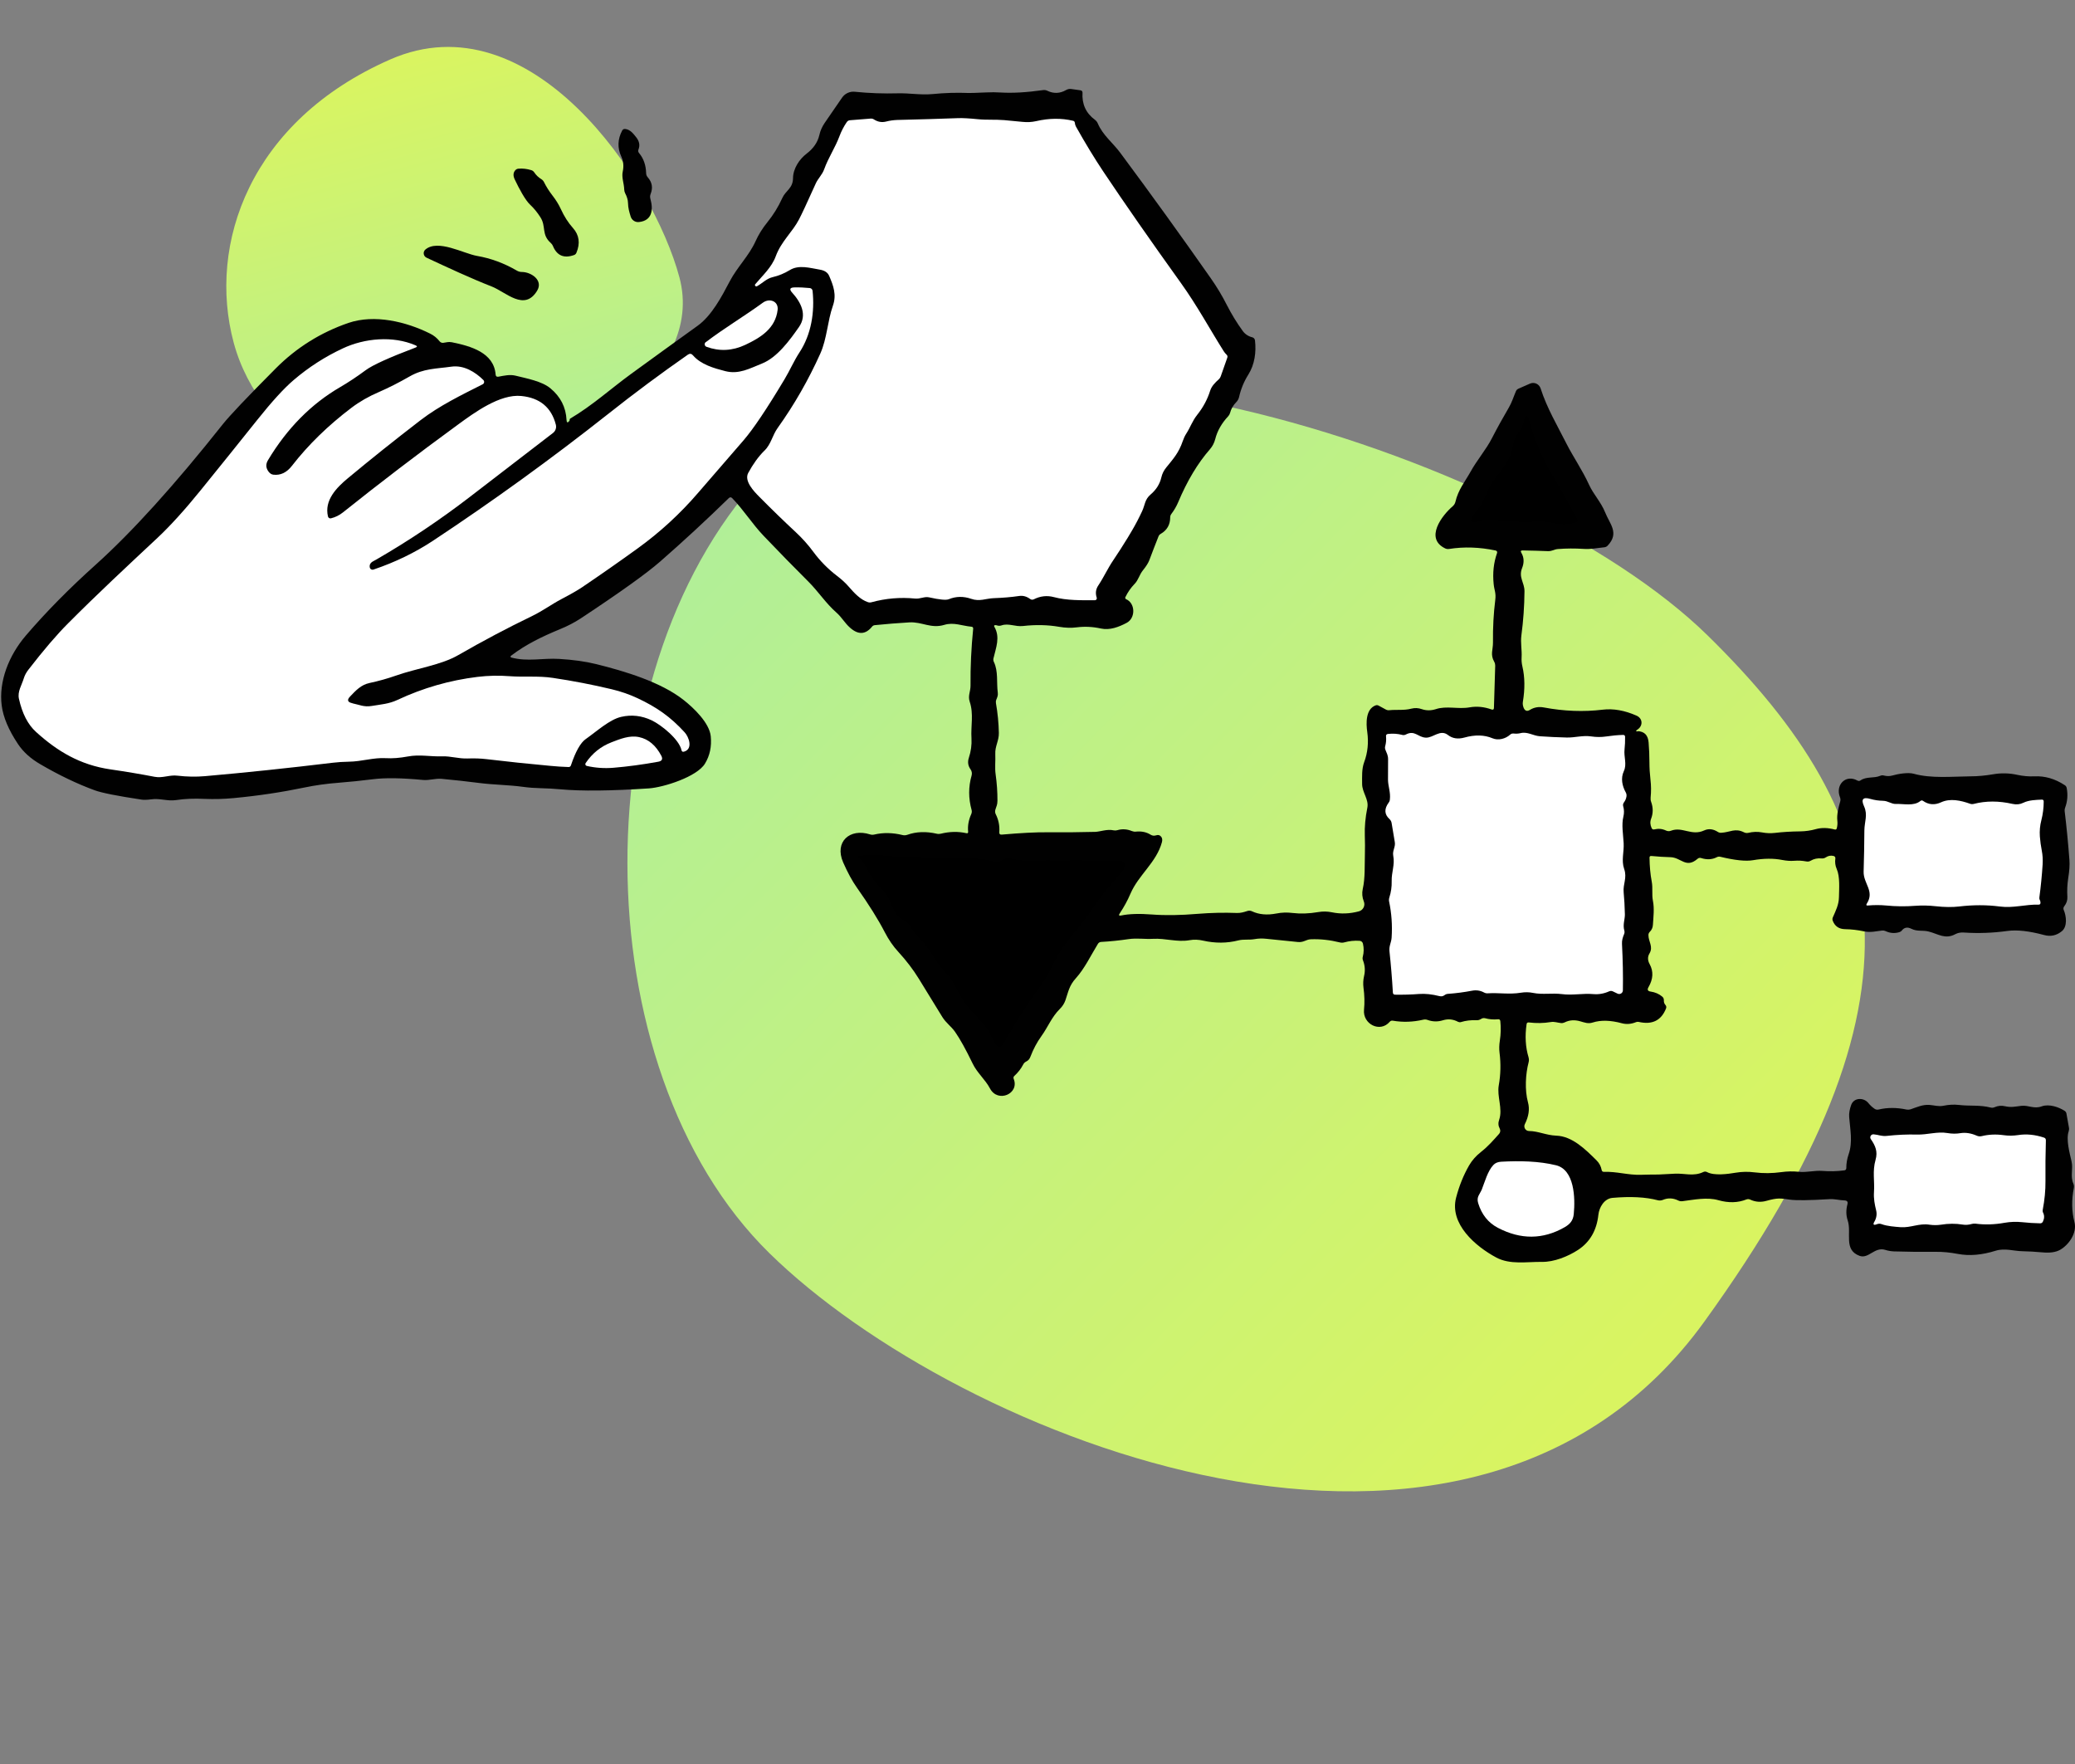
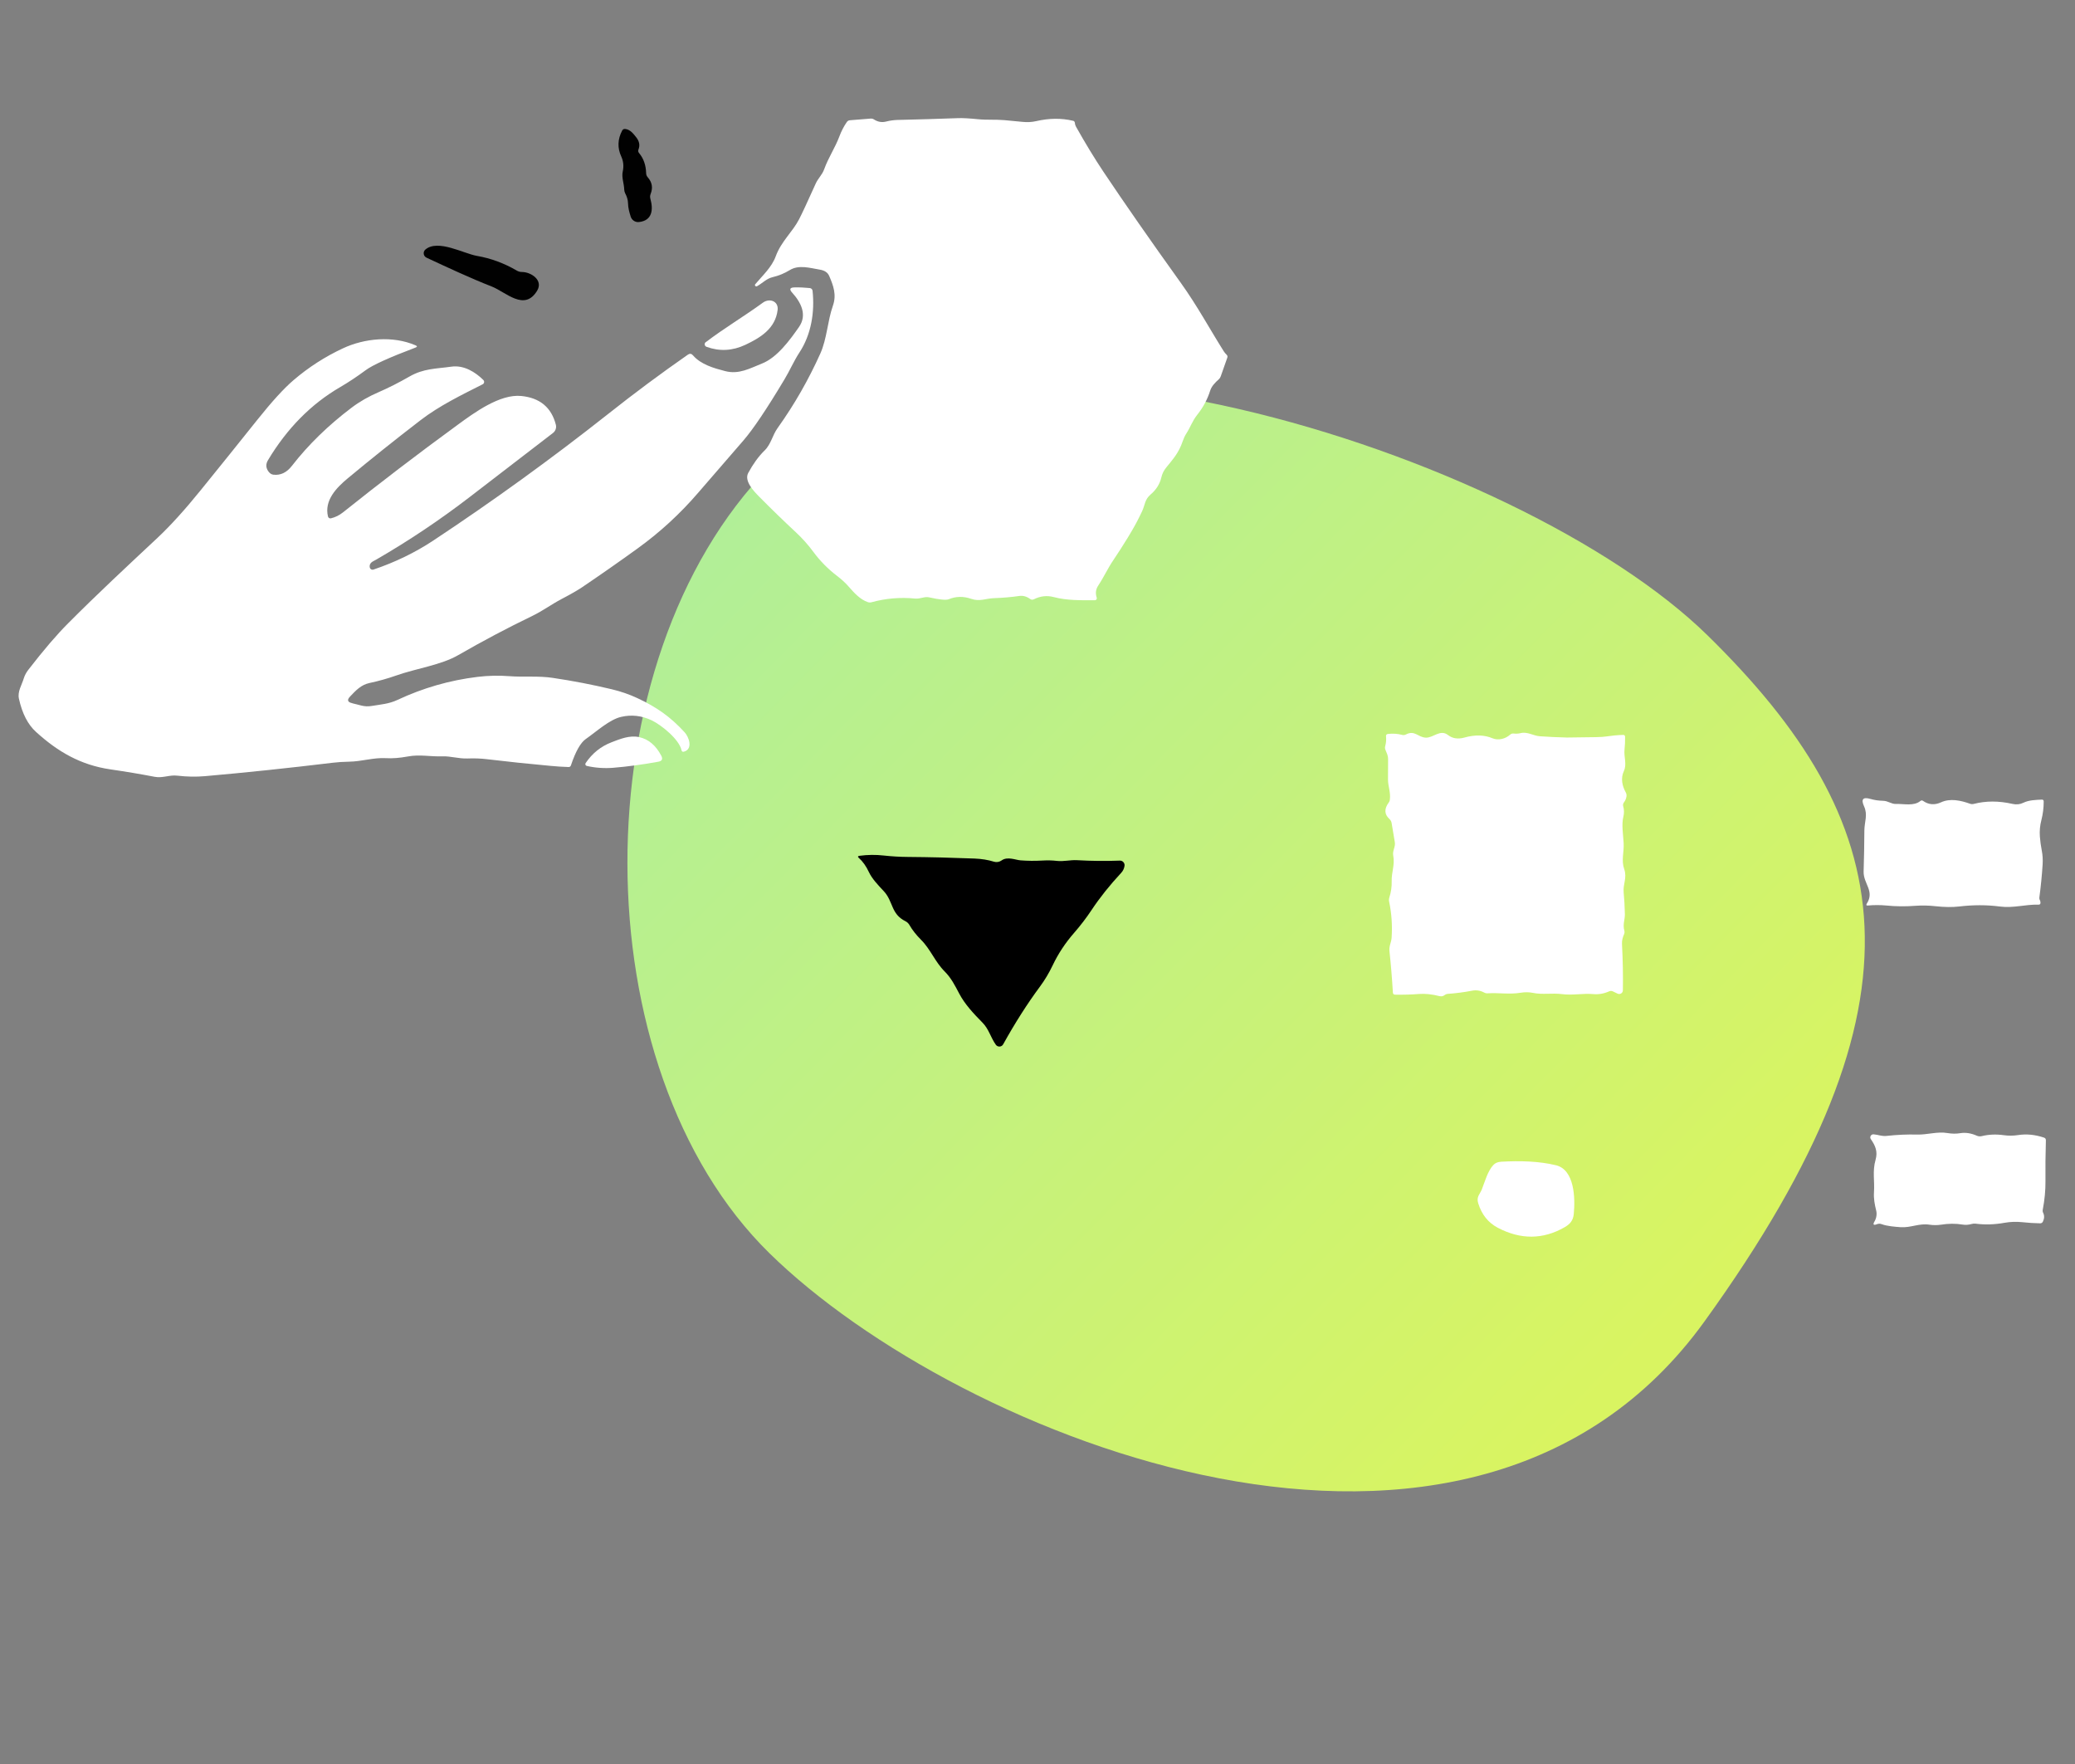
<svg xmlns="http://www.w3.org/2000/svg" width="120" height="102" viewBox="0 0 120 102" fill="none">
  <rect x="0" y="0" width="120" height="102" fill="#808080" stroke="none" />
-   <path d="M27.379 27.928C21.563 29.487 15.039 25.501 13.513 19.808C11.988 14.115 14.458 6.993 22.574 3.435C30.691 -0.123 37.766 10.341 39.291 16.034C40.817 21.727 33.195 26.37 27.379 27.928Z" fill="url(#paint0_linear_584_5967)" />
  <path d="M44.5 27C55.508 15.775 87.857 26.057 98.757 36.746C109.657 47.435 112.107 57.67 98.561 76.425C85.015 95.18 55.4 83.156 44.5 72.467C33.6 61.778 33.492 38.225 44.5 27Z" fill="url(#paint1_linear_584_5967)" />
  <g clip-path="url(#clip0_584_5967)">
-     <path d="M94.703 42.277C95.109 42.294 95.307 42.519 95.341 42.927C95.372 43.306 95.388 43.686 95.388 44.066C95.388 44.407 95.41 44.744 95.448 45.074C95.489 45.415 95.493 45.764 95.458 46.119C95.451 46.203 95.458 46.284 95.486 46.363C95.608 46.697 95.608 47.024 95.486 47.342C95.419 47.516 95.431 47.698 95.517 47.884C95.548 47.951 95.601 47.975 95.673 47.958C95.904 47.901 96.129 47.922 96.344 48.023C96.442 48.07 96.542 48.073 96.644 48.032C97.292 47.784 97.829 48.355 98.555 48.018C98.829 47.891 99.097 47.946 99.345 48.104C99.405 48.142 99.472 48.159 99.541 48.154C100.071 48.123 100.336 47.865 100.864 48.13C100.936 48.166 101.017 48.175 101.098 48.159C101.377 48.092 101.645 48.085 101.898 48.132C102.149 48.18 102.399 48.19 102.648 48.161C103.097 48.108 103.581 48.078 104.102 48.073C104.424 48.068 104.72 48.025 105 47.946C105.336 47.851 105.702 47.858 106.101 47.963C106.17 47.982 106.213 47.953 106.227 47.884C106.263 47.736 106.272 47.593 106.256 47.459C106.215 47.106 106.323 46.681 106.421 46.346C106.444 46.265 106.44 46.181 106.409 46.103C106.127 45.391 106.733 44.754 107.423 45.136C107.483 45.167 107.54 45.164 107.595 45.126C107.942 44.883 108.362 45.019 108.744 44.856C108.811 44.828 108.875 44.823 108.942 44.842C109.119 44.887 109.284 44.887 109.439 44.842C109.785 44.742 110.353 44.653 110.666 44.739C111.683 45.026 112.911 44.899 113.938 44.89C114.382 44.89 114.826 44.847 115.272 44.77C115.731 44.691 116.197 44.701 116.665 44.804C116.994 44.875 117.319 44.904 117.641 44.89C118.257 44.859 118.847 45.031 119.411 45.403C119.47 45.441 119.506 45.494 119.52 45.565C119.595 45.959 119.566 46.334 119.43 46.7C119.403 46.767 119.396 46.831 119.403 46.903C119.511 47.8 119.604 48.744 119.678 49.732C119.7 50 119.678 50.353 119.606 50.792C119.552 51.148 119.537 51.502 119.559 51.855C119.571 52.051 119.511 52.235 119.38 52.402C119.327 52.471 119.315 52.545 119.351 52.624C119.497 52.961 119.573 53.57 119.243 53.842C118.943 54.09 118.601 54.171 118.214 54.066C117.348 53.832 116.634 53.754 116.08 53.832C115.253 53.947 114.413 53.978 113.558 53.921C113.379 53.911 113.219 53.942 113.08 54.016C112.491 54.336 112.082 53.999 111.533 53.863C111.172 53.773 110.888 53.88 110.528 53.701C110.308 53.593 110.129 53.625 109.988 53.801C109.952 53.849 109.902 53.88 109.845 53.899C109.57 53.983 109.305 53.961 109.047 53.84C108.983 53.811 108.918 53.799 108.847 53.806C108.476 53.847 108.183 53.935 107.798 53.854C107.438 53.777 107.07 53.734 106.69 53.727C106.349 53.718 106.115 53.56 105.993 53.247C105.964 53.178 105.967 53.106 105.998 53.039C106.163 52.66 106.339 52.321 106.349 51.886C106.358 51.382 106.416 50.695 106.22 50.248C106.136 50.059 106.11 49.856 106.141 49.639C106.151 49.572 106.108 49.513 106.043 49.496C105.878 49.455 105.728 49.482 105.59 49.575C105.518 49.623 105.439 49.644 105.351 49.637C105.114 49.613 104.904 49.658 104.716 49.768C104.637 49.816 104.551 49.83 104.462 49.811C104.226 49.766 103.994 49.754 103.763 49.773C103.543 49.79 103.314 49.773 103.075 49.727C102.571 49.627 102.005 49.632 101.38 49.739C100.969 49.811 100.339 49.747 99.486 49.541C99.417 49.525 99.348 49.532 99.281 49.568C99.011 49.706 98.708 49.72 98.378 49.615C98.302 49.591 98.232 49.606 98.173 49.658C97.502 50.239 97.218 49.577 96.602 49.565C96.255 49.556 95.89 49.534 95.501 49.496C95.429 49.489 95.393 49.522 95.393 49.594C95.4 50.09 95.441 50.551 95.522 50.979C95.594 51.361 95.517 51.712 95.591 52.092C95.68 52.538 95.618 53.018 95.591 53.469C95.582 53.636 95.52 53.775 95.407 53.885C95.357 53.935 95.331 53.997 95.331 54.069C95.331 54.448 95.622 54.745 95.393 55.129C95.269 55.332 95.29 55.552 95.403 55.752C95.63 56.168 95.608 56.609 95.334 57.082C95.25 57.228 95.29 57.312 95.458 57.335C95.72 57.374 95.945 57.471 96.129 57.627C96.198 57.686 96.229 57.76 96.224 57.851C96.219 57.949 96.248 58.035 96.31 58.104C96.365 58.166 96.379 58.236 96.348 58.314C96.074 59.009 95.548 59.267 94.77 59.09C94.72 59.081 94.67 59.081 94.622 59.1C94.338 59.217 94.063 59.239 93.798 59.169C93.137 58.99 92.571 58.976 92.105 59.126C91.842 59.21 91.642 59.126 91.396 59.057C91.062 58.959 90.758 58.981 90.484 59.119C90.419 59.15 90.352 59.164 90.278 59.157C90.068 59.136 89.896 59.062 89.684 59.098C89.273 59.167 88.85 59.174 88.416 59.121C88.339 59.112 88.294 59.145 88.284 59.222C88.184 59.914 88.222 60.552 88.397 61.132C88.425 61.23 88.428 61.328 88.401 61.428C88.225 62.099 88.17 63.026 88.366 63.745C88.471 64.129 88.411 64.549 88.184 65.001C88.093 65.184 88.225 65.399 88.428 65.399C88.963 65.404 89.419 65.645 89.997 65.667C90.933 65.698 91.692 66.467 92.325 67.09C92.485 67.248 92.585 67.434 92.626 67.653C92.64 67.728 92.688 67.763 92.766 67.761C93.492 67.732 94.154 67.954 94.894 67.93C95.228 67.921 95.572 67.914 95.93 67.914C95.942 67.914 96.255 67.899 96.867 67.866C97.406 67.837 97.948 68.04 98.509 67.768C98.579 67.735 98.65 67.737 98.719 67.773C99.137 67.997 99.937 67.883 100.367 67.811C100.733 67.749 101.1 67.742 101.47 67.79C101.977 67.854 102.492 67.849 103.023 67.775C103.357 67.728 103.691 67.723 104.023 67.756C104.501 67.806 104.923 67.668 105.403 67.706C105.809 67.739 106.232 67.73 106.666 67.673C106.729 67.665 106.774 67.613 106.774 67.551C106.774 67.264 106.817 67.016 106.91 66.741C107.154 66.032 106.998 65.328 106.941 64.599C106.924 64.377 106.965 64.138 107.06 63.881C107.225 63.451 107.794 63.456 108.051 63.783C108.159 63.916 108.281 64.029 108.417 64.119C108.481 64.162 108.56 64.174 108.634 64.158C109.147 64.036 109.69 64.036 110.26 64.158C110.334 64.172 110.408 64.167 110.485 64.146C110.864 64.017 111.194 63.859 111.59 63.89C111.863 63.912 112.111 63.995 112.393 63.938C112.701 63.873 113.002 63.859 113.293 63.892C113.926 63.967 114.492 63.881 115.12 64.041C115.196 64.06 115.27 64.055 115.344 64.024C115.547 63.935 115.75 63.916 115.96 63.967C116.309 64.048 116.552 63.983 116.894 63.943C117.326 63.895 117.615 64.141 118.081 63.971C118.506 63.819 119.072 64.017 119.406 64.236C119.456 64.27 119.494 64.325 119.504 64.384L119.649 65.196C119.664 65.27 119.659 65.342 119.635 65.416C119.473 65.886 119.69 66.672 119.8 67.152C119.905 67.611 119.714 68 119.907 68.446C119.938 68.523 119.948 68.602 119.934 68.685C119.797 69.382 119.807 70.041 119.967 70.662C120.132 71.3 119.635 71.987 119.138 72.269C118.89 72.41 118.544 72.458 118.097 72.415C117.713 72.379 117.336 72.358 116.973 72.35C116.433 72.341 115.951 72.155 115.409 72.322C114.616 72.57 113.89 72.632 113.228 72.506C112.772 72.42 112.345 72.379 111.944 72.384C111.115 72.393 110.315 72.384 109.537 72.36C109.36 72.353 109.19 72.324 109.028 72.272C108.417 72.078 108.061 72.806 107.545 72.618C106.592 72.269 107.099 71.297 106.853 70.562C106.757 70.275 106.752 69.965 106.841 69.626C106.874 69.49 106.822 69.421 106.681 69.413C106.375 69.404 106.112 69.32 105.797 69.339C104.639 69.409 103.877 69.418 103.522 69.368C102.965 69.289 102.815 69.251 102.153 69.437C101.826 69.528 101.511 69.504 101.208 69.361C101.141 69.332 101.067 69.33 101.002 69.354C100.51 69.552 99.968 69.566 99.376 69.399C98.717 69.21 97.963 69.373 97.301 69.456C97.215 69.466 97.132 69.456 97.055 69.416C96.754 69.27 96.461 69.258 96.169 69.38C96.074 69.421 95.966 69.428 95.868 69.401C95.171 69.218 94.297 69.172 93.249 69.265C92.774 69.308 92.482 69.814 92.437 70.24C92.339 71.147 91.945 71.825 91.26 72.274C90.677 72.654 89.868 72.978 89.173 72.966C88.296 72.955 87.332 73.143 86.527 72.711C85.347 72.078 83.805 70.779 84.211 69.241C84.39 68.563 84.638 67.947 84.96 67.388C85.125 67.102 85.35 66.846 85.634 66.62C86.097 66.254 86.341 65.953 86.692 65.566C86.768 65.481 86.785 65.361 86.732 65.261C86.644 65.098 86.634 64.929 86.699 64.747C86.919 64.105 86.558 63.405 86.677 62.749C86.785 62.142 86.802 61.514 86.72 60.87C86.692 60.652 86.699 60.42 86.737 60.177C86.797 59.792 86.804 59.415 86.766 59.047C86.756 58.964 86.713 58.928 86.63 58.938C86.367 58.962 86.119 58.942 85.889 58.878C85.815 58.859 85.744 58.868 85.679 58.904C85.567 58.969 85.512 58.997 85.376 58.993C85.068 58.978 84.769 59.014 84.485 59.1C84.433 59.117 84.376 59.11 84.325 59.086C84.043 58.935 83.75 58.902 83.449 58.995C83.148 59.088 82.85 59.083 82.553 58.974C82.472 58.945 82.389 58.942 82.305 58.962C81.711 59.1 81.126 59.119 80.548 59.019C80.476 59.007 80.416 59.028 80.369 59.083C79.81 59.735 78.8 59.215 78.883 58.384C78.924 57.975 78.912 57.55 78.852 57.108C78.824 56.889 78.833 56.667 78.886 56.438C78.96 56.13 78.938 55.829 78.824 55.532C78.795 55.463 78.793 55.392 78.812 55.32C78.876 55.076 78.881 54.826 78.821 54.565C78.802 54.475 78.723 54.405 78.63 54.401C78.329 54.379 78.036 54.41 77.742 54.491C77.661 54.513 77.577 54.515 77.496 54.496C76.918 54.353 76.357 54.291 75.81 54.312C75.523 54.322 75.402 54.503 75.06 54.47C74.48 54.415 73.881 54.353 73.257 54.286C73.004 54.257 72.773 54.264 72.558 54.303C72.228 54.362 71.925 54.298 71.615 54.377C70.958 54.544 70.277 54.549 69.573 54.389C69.308 54.329 69.048 54.319 68.794 54.365C68.064 54.491 67.409 54.245 66.676 54.286C66.192 54.312 65.752 54.233 65.267 54.303C64.728 54.382 64.198 54.437 63.68 54.465C63.601 54.47 63.539 54.506 63.496 54.573C63.09 55.234 62.727 56.001 62.221 56.562C61.827 56.996 61.784 57.347 61.616 57.834C61.55 58.023 61.442 58.195 61.287 58.345C60.814 58.818 60.606 59.384 60.224 59.914C59.971 60.265 59.759 60.662 59.592 61.101C59.534 61.249 59.47 61.318 59.336 61.388C59.267 61.423 59.212 61.476 59.176 61.548C59.047 61.796 58.875 62.018 58.66 62.214C58.612 62.254 58.598 62.321 58.622 62.379C58.973 63.243 57.707 63.795 57.254 62.942C56.972 62.41 56.511 62.042 56.251 61.5C55.852 60.676 55.513 60.062 55.226 59.656C55.007 59.344 54.715 59.157 54.496 58.806C54.037 58.056 53.584 57.321 53.139 56.597C52.81 56.063 52.413 55.542 51.948 55.036C51.647 54.711 51.392 54.334 51.172 53.911C50.794 53.178 50.252 52.311 49.546 51.311C49.283 50.938 49.02 50.456 48.76 49.864C48.242 48.679 49.142 47.874 50.315 48.247C50.393 48.273 50.474 48.276 50.556 48.257C51.074 48.135 51.621 48.144 52.196 48.285C52.287 48.309 52.38 48.302 52.471 48.271C52.984 48.087 53.553 48.066 54.176 48.209C54.25 48.228 54.326 48.225 54.4 48.209C54.916 48.082 55.41 48.07 55.888 48.178C55.962 48.194 55.995 48.166 55.988 48.089C55.955 47.755 56.014 47.418 56.17 47.07C56.203 46.993 56.21 46.915 56.189 46.836C56.002 46.158 56.002 45.494 56.189 44.844C56.225 44.72 56.201 44.586 56.127 44.484C55.981 44.281 55.95 44.061 56.029 43.82C56.153 43.443 56.203 43.07 56.182 42.702C56.136 41.962 56.32 41.294 56.079 40.572C55.967 40.228 56.127 39.997 56.127 39.646C56.117 38.547 56.17 37.454 56.279 36.365C56.289 36.286 56.253 36.243 56.174 36.238C55.637 36.188 55.152 35.966 54.613 36.131C53.834 36.365 53.321 35.945 52.588 35.988C51.917 36.028 51.253 36.081 50.596 36.148C50.527 36.155 50.472 36.183 50.431 36.236C50.054 36.699 49.629 36.718 49.154 36.291C48.855 36.028 48.681 35.694 48.38 35.429C47.755 34.882 47.332 34.211 46.747 33.628C45.938 32.821 45.075 31.942 44.163 30.985C43.497 30.288 43.012 29.495 42.346 28.807C42.279 28.738 42.212 28.738 42.143 28.807C40.823 30.094 39.497 31.319 38.167 32.48C37.379 33.167 35.851 34.261 33.58 35.761C33.227 35.992 32.83 36.2 32.391 36.379C31.378 36.797 30.419 37.253 29.547 37.922C29.511 37.95 29.521 38.008 29.566 38.02C30.514 38.275 31.383 38.041 32.343 38.101C33.153 38.149 33.862 38.249 34.471 38.399C36.147 38.812 38.225 39.443 39.528 40.47C40.121 40.935 41.028 41.802 41.104 42.573C41.162 43.166 41.052 43.693 40.77 44.154C40.309 44.916 38.382 45.527 37.527 45.587C35.335 45.733 33.626 45.752 32.398 45.639C32.023 45.606 31.655 45.584 31.293 45.577C30.93 45.568 30.581 45.544 30.256 45.499C29.411 45.382 28.561 45.384 27.711 45.274C27.011 45.183 26.288 45.105 25.545 45.035C25.158 45.002 24.838 45.133 24.47 45.1C23.243 44.983 22.278 44.968 21.571 45.057C20.896 45.143 20.229 45.21 19.575 45.262C18.88 45.315 18.221 45.408 17.603 45.537C16.299 45.809 14.938 46.014 13.517 46.148C12.93 46.203 12.371 46.217 11.838 46.194C11.234 46.165 10.683 46.186 10.188 46.263C9.684 46.339 9.257 46.148 8.744 46.22C8.512 46.251 8.321 46.258 8.173 46.234C6.776 46.024 5.881 45.845 5.482 45.699C4.472 45.329 3.423 44.828 2.335 44.192C1.773 43.868 1.339 43.476 1.036 43.017C0.501 42.215 0.188 41.477 0.099 40.802C-0.084 39.4 0.515 37.898 1.487 36.759C2.645 35.405 3.992 34.037 5.53 32.657C7.636 30.765 10.09 28.055 12.891 24.523C13.288 24.027 14.305 22.952 15.95 21.3C17.147 20.099 18.546 19.225 20.148 18.673C21.66 18.157 23.489 18.601 24.867 19.287C25.091 19.396 25.275 19.547 25.423 19.736C25.471 19.798 25.55 19.831 25.628 19.824C25.822 19.802 25.927 19.75 26.135 19.791C27.216 20.01 28.566 20.385 28.663 21.66C28.671 21.758 28.723 21.799 28.821 21.782C29.153 21.722 29.483 21.639 29.826 21.725C30.469 21.885 31.338 22.045 31.825 22.448C32.415 22.935 32.728 23.547 32.764 24.285C32.771 24.445 32.826 24.464 32.928 24.339C32.94 24.325 32.945 24.304 32.943 24.275C32.938 24.244 32.952 24.218 32.978 24.203C34.254 23.451 35.333 22.467 36.517 21.605C37.788 20.681 39.06 19.759 40.34 18.84C41.159 18.253 41.737 17.152 42.205 16.261C42.64 15.433 43.313 14.793 43.693 13.952C43.862 13.572 44.094 13.202 44.385 12.842C44.727 12.419 45.013 11.956 45.243 11.447C45.443 11.008 45.854 10.896 45.861 10.303C45.868 9.747 46.226 9.203 46.659 8.875C47.05 8.577 47.291 8.219 47.387 7.798C47.44 7.557 47.542 7.33 47.69 7.111C48.039 6.602 48.376 6.115 48.696 5.649C48.86 5.408 49.145 5.274 49.436 5.306C50.264 5.389 51.098 5.42 51.934 5.396C52.607 5.38 53.259 5.504 53.935 5.439C54.632 5.37 55.327 5.349 56.014 5.377C56.1 5.382 56.437 5.37 57.032 5.344C57.325 5.329 57.607 5.332 57.877 5.349C58.555 5.391 59.369 5.344 60.322 5.21C60.41 5.198 60.489 5.21 60.568 5.248C60.936 5.425 61.299 5.411 61.659 5.203C61.748 5.153 61.843 5.134 61.946 5.146L62.49 5.222C62.56 5.231 62.607 5.291 62.603 5.358C62.562 6.019 62.801 6.542 63.321 6.927C63.393 6.979 63.448 7.051 63.484 7.132C63.775 7.822 64.358 8.252 64.799 8.852C66.595 11.268 68.338 13.687 70.034 16.108C70.378 16.6 70.683 17.109 70.948 17.632C71.218 18.162 71.524 18.661 71.868 19.136C72.004 19.323 72.19 19.447 72.422 19.504C72.505 19.525 72.567 19.595 72.577 19.681C72.656 20.354 72.562 21.078 72.19 21.665C71.942 22.059 71.763 22.491 71.657 22.959C71.631 23.067 71.579 23.167 71.5 23.248C71.316 23.432 71.197 23.642 71.135 23.879C71.115 23.948 71.082 24.012 71.032 24.065C70.652 24.471 70.399 24.913 70.28 25.385C70.222 25.61 70.122 25.803 69.976 25.973C69.267 26.782 68.654 27.807 68.133 29.046C68.037 29.273 67.906 29.5 67.737 29.724C67.696 29.781 67.674 29.843 67.674 29.913C67.674 30.34 67.491 30.66 67.125 30.87C67.063 30.906 67.02 30.956 66.996 31.021C66.808 31.496 66.631 31.952 66.466 32.394C66.406 32.551 66.285 32.745 66.101 32.972C65.886 33.237 65.838 33.538 65.611 33.767C65.399 33.986 65.222 34.24 65.081 34.531C65.06 34.576 65.081 34.629 65.127 34.648C65.666 34.884 65.678 35.742 65.155 36.016C64.706 36.253 64.186 36.456 63.668 36.343C63.192 36.238 62.729 36.217 62.28 36.274C61.953 36.317 61.612 36.305 61.258 36.245C60.606 36.131 59.904 36.114 59.162 36.198C58.698 36.248 58.331 36.021 57.92 36.162C57.832 36.193 57.741 36.193 57.653 36.162C57.624 36.152 57.595 36.148 57.564 36.148C57.49 36.148 57.471 36.179 57.507 36.245C57.853 36.85 57.6 37.444 57.454 38.067C57.438 38.137 57.445 38.206 57.476 38.273C57.739 38.815 57.624 39.46 57.703 40.052C57.724 40.224 57.674 40.31 57.617 40.46C57.59 40.527 57.586 40.596 57.598 40.666C57.698 41.234 57.753 41.804 57.765 42.38C57.774 42.839 57.535 43.151 57.559 43.605C57.578 44.013 57.521 44.383 57.581 44.794C57.65 45.293 57.686 45.795 57.684 46.298C57.684 46.547 57.619 46.621 57.559 46.836C57.538 46.919 57.547 47.005 57.586 47.082C57.75 47.407 57.817 47.75 57.791 48.113C57.782 48.221 57.832 48.271 57.939 48.259C59.042 48.163 59.919 48.118 60.568 48.125C61.435 48.135 62.359 48.125 63.338 48.101C63.627 48.092 64.026 47.927 64.403 48.013C64.475 48.027 64.549 48.025 64.618 48.004C64.897 47.92 65.179 47.939 65.463 48.056C65.537 48.085 65.614 48.097 65.693 48.087C66.015 48.054 66.299 48.113 66.54 48.264C66.641 48.326 66.746 48.338 66.856 48.302C66.982 48.259 67.08 48.288 67.156 48.386C67.216 48.464 67.228 48.569 67.197 48.694C66.879 49.873 65.843 50.585 65.373 51.683C65.205 52.077 64.998 52.452 64.754 52.818C64.685 52.922 64.711 52.963 64.833 52.937C65.291 52.841 65.891 52.822 66.636 52.88C67.39 52.937 68.269 52.925 69.267 52.841C70.024 52.779 70.781 52.763 71.54 52.791C71.746 52.798 71.934 52.743 72.128 52.679C72.223 52.648 72.319 52.65 72.41 52.696C72.811 52.884 73.279 52.925 73.814 52.822C74.122 52.76 74.435 52.751 74.752 52.791C75.213 52.846 75.707 52.829 76.235 52.739C76.5 52.693 76.763 52.698 77.023 52.751C77.537 52.858 78.057 52.839 78.59 52.696C78.835 52.629 78.969 52.359 78.871 52.123C78.776 51.886 78.757 51.645 78.809 51.406C78.953 50.773 78.914 50.059 78.933 49.424C78.943 49.061 78.943 48.691 78.929 48.316C78.912 47.808 78.96 47.275 79.074 46.709C79.175 46.222 78.769 45.819 78.773 45.322C78.773 44.911 78.745 44.465 78.891 44.073C79.096 43.524 79.156 42.941 79.07 42.325C79 41.831 78.969 41.007 79.552 40.787C79.612 40.766 79.669 40.77 79.724 40.799L80.142 41.026C80.204 41.059 80.268 41.074 80.34 41.067C80.775 41.021 81.183 41.09 81.622 40.976C81.82 40.926 82.021 40.933 82.226 41.005C82.489 41.095 82.761 41.093 83.036 41.005C83.65 40.799 84.332 41.019 84.987 40.902C85.402 40.828 85.825 40.868 86.26 41.024C86.348 41.055 86.393 41.024 86.396 40.933L86.47 38.492C86.47 38.414 86.455 38.342 86.415 38.27C86.171 37.841 86.346 37.578 86.341 37.148C86.331 36.279 86.376 35.462 86.472 34.703C86.527 34.276 86.417 34.139 86.381 33.776C86.314 33.127 86.381 32.535 86.572 31.993C86.603 31.904 86.572 31.849 86.484 31.83C85.567 31.637 84.672 31.606 83.802 31.742C83.724 31.754 83.647 31.742 83.578 31.711C82.379 31.135 83.382 29.81 84.017 29.268C84.091 29.201 84.144 29.118 84.168 29.02C84.33 28.315 84.712 27.871 85.044 27.276C85.414 26.605 85.942 26.001 86.281 25.338C86.577 24.762 86.904 24.17 87.26 23.563C87.437 23.262 87.53 22.942 87.668 22.622C87.697 22.553 87.747 22.503 87.816 22.474L88.483 22.181C88.726 22.073 89.01 22.202 89.094 22.455C89.466 23.609 90.056 24.593 90.603 25.677C90.961 26.384 91.522 27.203 91.892 28.019C92.158 28.602 92.585 29.022 92.829 29.631C93.098 30.307 93.664 30.823 92.972 31.551C92.922 31.606 92.85 31.639 92.776 31.646C92.363 31.687 92.01 31.768 91.585 31.739C91.081 31.706 90.584 31.709 90.094 31.747C89.868 31.766 89.772 31.876 89.519 31.869C89.049 31.849 88.561 31.837 88.055 31.828C87.95 31.828 87.926 31.871 87.979 31.959C88.139 32.229 88.153 32.528 88.024 32.85C87.809 33.392 88.165 33.683 88.163 34.187C88.156 35.054 88.096 35.899 87.986 36.718C87.924 37.186 88.022 37.568 87.996 38.015C87.986 38.182 88 38.356 88.041 38.531C88.186 39.149 88.194 39.832 88.07 40.582C88.05 40.699 88.07 40.818 88.12 40.94C88.198 41.112 88.318 41.148 88.478 41.047C88.719 40.9 88.984 40.852 89.28 40.907C90.448 41.126 91.585 41.169 92.683 41.036C93.299 40.962 93.953 41.076 94.641 41.38C95.013 41.544 95.025 41.979 94.686 42.194C94.588 42.258 94.598 42.292 94.715 42.296L94.703 42.277Z" fill="#010101" />
    <path d="M44.208 26.061C44.597 25.677 44.661 25.182 44.974 24.745C45.939 23.394 46.758 21.961 47.441 20.442C47.828 19.576 47.854 18.573 48.167 17.68C48.391 17.047 48.196 16.517 47.954 15.958C47.871 15.76 47.692 15.638 47.415 15.592C46.853 15.499 46.197 15.292 45.672 15.619C45.366 15.807 45.032 15.944 44.671 16.029C44.334 16.108 44.081 16.383 43.78 16.55C43.752 16.567 43.721 16.564 43.692 16.545C43.675 16.536 43.663 16.517 43.661 16.493C43.656 16.474 43.661 16.454 43.673 16.44C44.105 15.924 44.628 15.461 44.864 14.814C45.184 13.947 45.827 13.422 46.211 12.682C46.376 12.364 46.698 11.674 47.176 10.611C47.305 10.32 47.551 10.105 47.665 9.783C47.907 9.112 48.296 8.543 48.542 7.889C48.652 7.593 48.795 7.316 48.969 7.061C49.014 6.994 49.077 6.96 49.153 6.953L50.34 6.858C50.414 6.85 50.483 6.867 50.545 6.908C50.77 7.053 51.006 7.092 51.259 7.025C51.465 6.972 51.677 6.944 51.899 6.936C53.117 6.908 54.289 6.872 55.419 6.831C55.674 6.822 56.052 6.843 56.551 6.893C57.064 6.944 57.561 6.903 58.074 6.946C58.42 6.975 58.772 7.01 59.125 7.046C59.4 7.075 59.662 7.063 59.915 7.006C60.675 6.831 61.389 6.824 62.057 6.984C62.119 6.998 62.153 7.037 62.16 7.104C62.165 7.178 62.188 7.252 62.227 7.326C62.776 8.302 63.301 9.164 63.8 9.912C65.018 11.734 66.518 13.89 68.302 16.376C69.242 17.689 69.966 19.036 70.771 20.311C70.816 20.38 70.868 20.447 70.935 20.509C70.986 20.557 71 20.617 70.976 20.683L70.596 21.763C70.572 21.832 70.534 21.889 70.482 21.935C70.284 22.111 70.071 22.322 69.987 22.587C69.83 23.086 69.584 23.549 69.245 23.974C68.944 24.354 68.851 24.69 68.605 25.072C68.521 25.201 68.452 25.352 68.395 25.519C68.168 26.19 67.841 26.541 67.447 27.03C67.303 27.205 67.21 27.396 67.162 27.606C67.074 27.986 66.866 28.318 66.539 28.595C66.198 28.886 66.224 29.184 66.052 29.555C65.866 29.953 65.67 30.331 65.462 30.682C65.379 30.823 65.298 30.961 65.216 31.095C64.942 31.544 64.662 31.978 64.381 32.396C64.058 32.871 63.836 33.373 63.519 33.848C63.368 34.072 63.34 34.304 63.425 34.56C63.449 34.634 63.394 34.708 63.316 34.708C62.551 34.708 61.704 34.729 60.947 34.526C60.548 34.421 60.164 34.464 59.789 34.653C59.715 34.688 59.643 34.684 59.576 34.636C59.371 34.486 59.158 34.428 58.934 34.462C58.48 34.529 57.993 34.569 57.47 34.588C57.004 34.605 56.656 34.798 56.166 34.626C55.717 34.471 55.285 34.478 54.872 34.648C54.717 34.712 54.337 34.677 53.735 34.541C53.461 34.478 53.22 34.641 52.916 34.61C52.064 34.526 51.223 34.598 50.395 34.825C50.325 34.844 50.259 34.841 50.189 34.817C49.752 34.672 49.397 34.283 49.093 33.934C48.905 33.714 48.675 33.504 48.408 33.301C47.88 32.898 47.424 32.434 47.04 31.914C46.736 31.501 46.395 31.121 46.02 30.772C45.318 30.12 44.611 29.433 43.9 28.714C43.592 28.404 43.026 27.811 43.269 27.351C43.549 26.832 43.861 26.4 44.208 26.056V26.061Z" fill="white" />
    <path d="M36.955 8.847C37.218 9.16 37.354 9.546 37.366 10.005C37.366 10.103 37.402 10.189 37.469 10.263C37.712 10.542 37.767 10.857 37.629 11.208C37.59 11.304 37.586 11.399 37.614 11.5C37.786 12.116 37.727 12.756 36.953 12.839C36.736 12.863 36.535 12.729 36.471 12.517C36.392 12.252 36.325 12.039 36.318 11.734C36.313 11.557 36.258 11.371 36.153 11.173C36.122 11.108 36.103 11.041 36.1 10.967C36.091 10.604 35.938 10.263 36.014 9.919C36.081 9.611 36.053 9.324 35.931 9.057C35.699 8.553 35.716 8.052 35.979 7.553C36.014 7.483 36.074 7.45 36.153 7.457C36.449 7.486 36.633 7.736 36.802 7.951C36.977 8.176 37.017 8.405 36.924 8.644C36.895 8.718 36.905 8.785 36.955 8.847Z" fill="#010101" />
-     <path d="M29.767 10.373C29.667 10.165 29.676 9.99 29.793 9.852C29.841 9.795 29.903 9.761 29.977 9.754C30.223 9.733 30.474 9.761 30.722 9.838C30.794 9.859 30.851 9.902 30.894 9.964C31.002 10.127 31.14 10.26 31.31 10.363C31.377 10.406 31.427 10.463 31.463 10.535C31.589 10.79 31.749 11.046 31.947 11.301C32.15 11.562 32.313 11.824 32.434 12.089C32.628 12.512 32.859 12.877 33.134 13.183C33.497 13.589 33.564 14.069 33.335 14.616C33.306 14.683 33.261 14.726 33.194 14.749C32.609 14.955 32.205 14.778 31.976 14.222C31.947 14.157 31.909 14.102 31.859 14.057C31.295 13.56 31.596 13.107 31.257 12.569C31.076 12.285 30.878 12.042 30.663 11.841C30.383 11.583 30.03 10.929 29.765 10.37L29.767 10.373Z" fill="#010101" />
    <path d="M28.435 16.567C27.177 16.071 25.914 15.481 24.667 14.9C24.481 14.812 24.445 14.564 24.6 14.43C25.326 13.812 26.809 14.664 27.59 14.798C28.388 14.936 29.154 15.218 29.89 15.648C29.978 15.7 30.076 15.727 30.181 15.727C30.709 15.727 31.432 16.2 31.064 16.808C30.329 18.026 29.273 16.897 28.435 16.565V16.567Z" fill="#010101" />
    <path d="M20.389 40.67C20.795 40.751 21.045 40.897 21.501 40.82C22.02 40.732 22.485 40.706 22.98 40.474C24.462 39.779 26.007 39.335 27.619 39.139C28.238 39.065 28.854 39.051 29.46 39.099C30.291 39.163 31.129 39.07 31.968 39.197C33.123 39.368 34.255 39.588 35.37 39.853C35.905 39.98 36.404 40.154 36.867 40.371C37.98 40.892 38.78 41.453 39.597 42.349C39.84 42.614 40.096 43.313 39.554 43.464C39.477 43.485 39.43 43.457 39.413 43.378C39.275 42.743 38.231 41.909 37.687 41.651C37.116 41.382 36.528 41.312 35.927 41.451C35.248 41.603 34.501 42.298 33.876 42.733C33.575 42.943 33.288 43.449 33.018 44.254C32.994 44.323 32.949 44.354 32.877 44.352C32.522 44.34 32.178 44.319 31.841 44.285C30.597 44.173 29.36 44.042 28.133 43.896C27.791 43.855 27.423 43.843 27.032 43.858C26.518 43.874 26.065 43.717 25.573 43.733C24.899 43.76 24.274 43.612 23.591 43.741C23.116 43.829 22.691 43.862 22.316 43.839C21.585 43.798 20.931 44.034 20.167 44.044C19.847 44.049 19.541 44.068 19.247 44.104C16.673 44.414 14.211 44.674 11.854 44.88C11.338 44.925 10.806 44.916 10.254 44.851C9.81 44.796 9.404 45.004 8.948 44.918C8.155 44.765 7.298 44.62 6.376 44.486C4.633 44.23 3.322 43.447 2.083 42.322C1.613 41.897 1.283 41.257 1.094 40.4C1.004 39.987 1.257 39.617 1.376 39.223C1.429 39.051 1.519 38.884 1.641 38.726C2.527 37.58 3.296 36.684 3.941 36.04C5.655 34.318 7.363 32.733 9.106 31.102C9.844 30.409 10.67 29.502 11.585 28.372C12.714 26.98 13.81 25.617 14.87 24.289C15.723 23.219 16.427 22.448 16.983 21.975C17.846 21.237 18.794 20.626 19.83 20.143C21.081 19.556 22.719 19.401 24.033 19.969C24.138 20.015 24.138 20.058 24.028 20.098C22.5 20.676 21.54 21.113 21.146 21.407C20.637 21.784 20.145 22.109 19.675 22.383C17.994 23.36 16.601 24.769 15.496 26.612C15.362 26.837 15.372 27.052 15.524 27.262C15.606 27.374 15.701 27.436 15.811 27.448C16.224 27.496 16.58 27.326 16.883 26.935C17.829 25.717 18.977 24.599 20.331 23.575C20.792 23.226 21.32 22.923 21.91 22.67C22.49 22.417 23.077 22.118 23.672 21.777C24.496 21.299 25.227 21.326 26.105 21.201C26.824 21.099 27.488 21.512 27.953 21.973C28.027 22.047 28.008 22.176 27.913 22.221C26.683 22.844 25.41 23.458 24.312 24.303C22.824 25.447 21.425 26.565 20.114 27.656C19.465 28.193 18.741 28.931 18.968 29.867C18.987 29.941 19.063 29.989 19.137 29.972C19.39 29.91 19.62 29.798 19.83 29.631C21.941 27.945 24.154 26.252 26.475 24.559C27.43 23.861 28.911 22.773 30.146 22.897C31.22 23.004 31.886 23.558 32.144 24.552C32.192 24.733 32.127 24.924 31.98 25.036C30.411 26.242 28.806 27.477 27.163 28.74C25.441 30.063 23.646 31.266 21.766 32.353C21.709 32.384 21.654 32.415 21.599 32.444C21.427 32.532 21.356 32.651 21.384 32.806C21.401 32.907 21.506 32.967 21.602 32.933C22.863 32.506 24.006 31.949 25.035 31.271C28.517 28.967 31.891 26.526 35.155 23.948C36.688 22.732 38.233 21.586 39.783 20.506C39.891 20.433 39.989 20.444 40.074 20.545C40.533 21.08 41.292 21.292 41.939 21.459C42.732 21.665 43.355 21.304 44.069 21.02C44.941 20.674 45.672 19.675 46.204 18.911C46.701 18.205 46.316 17.479 45.815 16.925C45.633 16.727 45.679 16.624 45.944 16.619C46.24 16.612 46.536 16.626 46.835 16.657C46.918 16.667 46.983 16.731 46.992 16.815C47.121 18.045 46.92 19.336 46.23 20.385C45.908 20.877 45.679 21.419 45.371 21.93C44.344 23.647 43.549 24.829 42.99 25.473C42.066 26.536 41.194 27.544 40.375 28.494C39.337 29.702 38.174 30.772 36.882 31.706C35.846 32.456 34.769 33.208 33.651 33.965C33.407 34.129 33.016 34.354 32.478 34.636C31.905 34.937 31.397 35.316 30.797 35.608C29.348 36.307 27.92 37.064 26.506 37.878C25.513 38.454 24.102 38.643 22.92 39.058C22.404 39.239 21.888 39.383 21.37 39.493C20.878 39.598 20.582 39.922 20.255 40.264C20.052 40.472 20.095 40.605 20.381 40.663L20.389 40.67Z" fill="white" />
    <path d="M40.816 19.786C41.891 18.967 43.025 18.298 44.124 17.498C44.501 17.226 45.031 17.41 44.971 17.921C44.845 18.983 44.007 19.514 43.104 19.939C42.356 20.29 41.609 20.328 40.857 20.053C40.74 20.01 40.716 19.857 40.814 19.783L40.816 19.786Z" fill="white" />
-     <path d="M85.364 29.58C85.641 29.267 85.884 28.797 86.025 28.415C86.114 28.174 86.25 27.94 86.434 27.713C86.718 27.36 86.99 26.965 87.25 26.533C87.527 26.07 87.439 25.492 87.773 25.079C87.959 24.847 88.079 24.599 88.134 24.329C88.215 23.916 88.313 23.911 88.427 24.317C88.774 25.538 89.294 26.712 89.989 27.84C90.448 28.582 90.801 29.301 91.221 30.032C91.264 30.106 91.245 30.158 91.164 30.187C90.765 30.33 90.345 30.352 89.906 30.254C89.43 30.149 88.948 30.125 88.456 30.177C87.945 30.232 87.477 30.072 86.964 30.163C86.89 30.175 86.816 30.17 86.742 30.144C86.419 30.029 85.944 30.046 85.314 30.196C85.087 30.251 85.02 30.172 85.115 29.957C85.173 29.831 85.256 29.704 85.364 29.583V29.58Z" fill="black" />
-     <path d="M86.312 42.689C86.653 42.834 87.073 42.717 87.334 42.479C87.386 42.431 87.448 42.409 87.52 42.414C87.67 42.431 87.809 42.424 87.935 42.393C88.327 42.292 88.666 42.543 89.046 42.572C89.552 42.608 90.073 42.634 90.612 42.646C91.094 42.655 91.522 42.512 92.014 42.581C92.317 42.627 92.606 42.627 92.881 42.586C93.203 42.538 93.528 42.505 93.86 42.495C93.939 42.491 93.979 42.529 93.981 42.608C93.986 42.865 93.974 43.102 93.95 43.319C93.898 43.778 94.101 44.179 93.907 44.594C93.719 45.003 93.812 45.444 94.02 45.819C94.058 45.889 94.072 45.965 94.063 46.041C94.046 46.175 93.993 46.294 93.912 46.402C93.865 46.469 93.848 46.543 93.872 46.622C93.929 46.815 93.931 47.018 93.881 47.226C93.767 47.679 93.872 48.267 93.898 48.752C93.927 49.275 93.752 49.743 93.929 50.251C94.108 50.765 93.853 51.111 93.898 51.593C93.934 51.987 93.96 52.41 93.969 52.864C93.977 53.155 93.836 53.463 93.936 53.804C93.955 53.874 93.953 53.938 93.927 54.005C93.848 54.194 93.79 54.37 93.802 54.581C93.85 55.521 93.869 56.417 93.853 57.264C93.853 57.422 93.685 57.525 93.542 57.453L93.279 57.327C93.208 57.291 93.134 57.291 93.06 57.322C92.761 57.456 92.458 57.508 92.15 57.482C91.531 57.427 90.932 57.565 90.323 57.482C89.764 57.41 89.203 57.525 88.661 57.413C88.43 57.365 88.191 57.362 87.945 57.403C87.286 57.511 86.689 57.396 86.049 57.436C85.97 57.444 85.894 57.427 85.824 57.389C85.605 57.272 85.373 57.238 85.127 57.286C84.669 57.374 84.205 57.434 83.735 57.468C83.666 57.472 83.601 57.496 83.544 57.539C83.453 57.608 83.365 57.627 83.248 57.599C82.811 57.489 82.417 57.448 82.061 57.475C81.622 57.511 81.161 57.522 80.678 57.515C80.6 57.515 80.557 57.472 80.552 57.391C80.504 56.567 80.437 55.77 80.354 54.996C80.323 54.686 80.464 54.499 80.48 54.208C80.526 53.496 80.476 52.806 80.335 52.133C80.318 52.054 80.323 51.975 80.347 51.899C80.447 51.586 80.492 51.271 80.483 50.953C80.468 50.428 80.676 50.008 80.573 49.482C80.516 49.186 80.712 48.976 80.664 48.697C80.602 48.327 80.542 47.961 80.48 47.596C80.466 47.503 80.423 47.424 80.354 47.359C80.058 47.09 80.043 46.772 80.308 46.411C80.349 46.359 80.373 46.297 80.378 46.23C80.428 45.822 80.273 45.454 80.27 45.091C80.27 44.673 80.27 44.279 80.275 43.904C80.275 43.67 80.199 43.558 80.117 43.346C80.091 43.276 80.089 43.209 80.11 43.14C80.158 42.963 80.175 42.779 80.156 42.584C80.146 42.495 80.184 42.448 80.275 42.438C80.561 42.407 80.834 42.426 81.092 42.495C81.161 42.514 81.233 42.507 81.297 42.474C81.822 42.199 81.99 42.629 82.453 42.653C82.885 42.675 83.288 42.149 83.74 42.502C83.998 42.703 84.315 42.751 84.688 42.648C85.304 42.476 85.846 42.491 86.312 42.689Z" fill="white" />
+     <path d="M86.312 42.689C86.653 42.834 87.073 42.717 87.334 42.479C87.386 42.431 87.448 42.409 87.52 42.414C87.67 42.431 87.809 42.424 87.935 42.393C88.327 42.292 88.666 42.543 89.046 42.572C89.552 42.608 90.073 42.634 90.612 42.646C92.317 42.627 92.606 42.627 92.881 42.586C93.203 42.538 93.528 42.505 93.86 42.495C93.939 42.491 93.979 42.529 93.981 42.608C93.986 42.865 93.974 43.102 93.95 43.319C93.898 43.778 94.101 44.179 93.907 44.594C93.719 45.003 93.812 45.444 94.02 45.819C94.058 45.889 94.072 45.965 94.063 46.041C94.046 46.175 93.993 46.294 93.912 46.402C93.865 46.469 93.848 46.543 93.872 46.622C93.929 46.815 93.931 47.018 93.881 47.226C93.767 47.679 93.872 48.267 93.898 48.752C93.927 49.275 93.752 49.743 93.929 50.251C94.108 50.765 93.853 51.111 93.898 51.593C93.934 51.987 93.96 52.41 93.969 52.864C93.977 53.155 93.836 53.463 93.936 53.804C93.955 53.874 93.953 53.938 93.927 54.005C93.848 54.194 93.79 54.37 93.802 54.581C93.85 55.521 93.869 56.417 93.853 57.264C93.853 57.422 93.685 57.525 93.542 57.453L93.279 57.327C93.208 57.291 93.134 57.291 93.06 57.322C92.761 57.456 92.458 57.508 92.15 57.482C91.531 57.427 90.932 57.565 90.323 57.482C89.764 57.41 89.203 57.525 88.661 57.413C88.43 57.365 88.191 57.362 87.945 57.403C87.286 57.511 86.689 57.396 86.049 57.436C85.97 57.444 85.894 57.427 85.824 57.389C85.605 57.272 85.373 57.238 85.127 57.286C84.669 57.374 84.205 57.434 83.735 57.468C83.666 57.472 83.601 57.496 83.544 57.539C83.453 57.608 83.365 57.627 83.248 57.599C82.811 57.489 82.417 57.448 82.061 57.475C81.622 57.511 81.161 57.522 80.678 57.515C80.6 57.515 80.557 57.472 80.552 57.391C80.504 56.567 80.437 55.77 80.354 54.996C80.323 54.686 80.464 54.499 80.48 54.208C80.526 53.496 80.476 52.806 80.335 52.133C80.318 52.054 80.323 51.975 80.347 51.899C80.447 51.586 80.492 51.271 80.483 50.953C80.468 50.428 80.676 50.008 80.573 49.482C80.516 49.186 80.712 48.976 80.664 48.697C80.602 48.327 80.542 47.961 80.48 47.596C80.466 47.503 80.423 47.424 80.354 47.359C80.058 47.09 80.043 46.772 80.308 46.411C80.349 46.359 80.373 46.297 80.378 46.23C80.428 45.822 80.273 45.454 80.27 45.091C80.27 44.673 80.27 44.279 80.275 43.904C80.275 43.67 80.199 43.558 80.117 43.346C80.091 43.276 80.089 43.209 80.11 43.14C80.158 42.963 80.175 42.779 80.156 42.584C80.146 42.495 80.184 42.448 80.275 42.438C80.561 42.407 80.834 42.426 81.092 42.495C81.161 42.514 81.233 42.507 81.297 42.474C81.822 42.199 81.99 42.629 82.453 42.653C82.885 42.675 83.288 42.149 83.74 42.502C83.998 42.703 84.315 42.751 84.688 42.648C85.304 42.476 85.846 42.491 86.312 42.689Z" fill="white" />
    <path d="M35.359 42.922C35.865 42.731 36.4 42.504 36.956 42.621C37.498 42.736 37.926 43.096 38.243 43.698C38.343 43.889 38.286 44.004 38.076 44.044C37.169 44.209 36.3 44.326 35.473 44.395C34.953 44.438 34.437 44.402 33.933 44.288C33.859 44.271 33.826 44.183 33.869 44.123C34.253 43.555 34.75 43.158 35.359 42.924V42.922Z" fill="white" />
    <path d="M107.96 52.249C108.426 51.526 107.757 51.096 107.776 50.396C107.8 49.608 107.815 48.816 107.819 48.013C107.824 47.512 108.029 47.12 107.8 46.621C107.616 46.215 107.736 46.072 108.166 46.196C108.397 46.263 108.641 46.299 108.894 46.304C109.192 46.308 109.376 46.497 109.644 46.487C110.114 46.471 110.678 46.628 111.062 46.313C111.11 46.275 111.16 46.273 111.21 46.308C111.532 46.535 111.881 46.564 112.254 46.392C112.784 46.148 113.395 46.285 113.925 46.473C113.999 46.502 114.076 46.502 114.152 46.483C114.847 46.304 115.59 46.304 116.38 46.483C116.607 46.535 116.819 46.514 117.013 46.418C117.33 46.263 117.729 46.253 118.075 46.237C118.152 46.232 118.19 46.268 118.19 46.344C118.19 46.705 118.147 47.063 118.056 47.421C117.973 47.734 117.946 48.051 117.968 48.369C117.989 48.648 118.028 48.923 118.08 49.191C118.128 49.437 118.145 49.702 118.128 49.983C118.087 50.618 118.025 51.258 117.939 51.894C117.932 51.941 117.939 51.994 117.965 52.039C117.992 52.09 118.004 52.144 118.004 52.199C118.004 52.273 117.968 52.312 117.894 52.309C117.12 52.29 116.444 52.522 115.644 52.417C114.895 52.319 114.109 52.319 113.29 52.417C112.906 52.462 112.454 52.457 111.936 52.4C111.535 52.355 111.146 52.35 110.771 52.376C110.195 52.421 109.632 52.414 109.08 52.359C108.748 52.328 108.395 52.326 108.02 52.359C107.929 52.367 107.91 52.331 107.958 52.257L107.96 52.249Z" fill="white" />
    <path d="M57.922 49.754C58.261 49.508 58.733 49.728 59.027 49.749C59.431 49.78 59.856 49.785 60.295 49.759C60.577 49.742 60.854 49.749 61.124 49.78C61.518 49.825 61.893 49.716 62.291 49.739C63.125 49.787 63.949 49.794 64.76 49.763C64.925 49.756 65.057 49.904 65.033 50.067C65.009 50.227 64.942 50.363 64.832 50.48C64.171 51.191 63.605 51.901 63.134 52.61C62.826 53.075 62.483 53.522 62.108 53.952C61.604 54.53 61.195 55.151 60.878 55.817C60.665 56.263 60.422 56.669 60.15 57.037C59.416 58.028 58.702 59.145 58.015 60.385C57.926 60.55 57.692 60.559 57.587 60.406C57.286 59.979 57.188 59.506 56.818 59.131C56.3 58.606 55.796 58.071 55.465 57.438C55.218 56.968 55.006 56.55 54.636 56.177C54.072 55.616 53.817 54.89 53.263 54.339C52.993 54.069 52.766 53.785 52.589 53.479C52.537 53.391 52.458 53.314 52.365 53.269C51.508 52.844 51.672 52.127 51.102 51.521C50.787 51.187 50.428 50.809 50.247 50.422C50.092 50.088 49.901 49.818 49.674 49.615C49.59 49.541 49.605 49.498 49.714 49.484C50.173 49.422 50.641 49.415 51.118 49.47C51.577 49.52 52.038 49.548 52.508 49.551C53.74 49.56 55.025 49.592 56.358 49.644C56.771 49.661 57.143 49.72 57.477 49.825C57.628 49.873 57.795 49.845 57.922 49.754Z" fill="black" />
    <path d="M118.163 70.129C118.235 70.294 118.23 70.466 118.142 70.641C118.108 70.707 118.053 70.738 117.982 70.736C117.626 70.729 117.284 70.707 116.952 70.671C116.611 70.636 116.27 70.645 115.928 70.705C115.348 70.81 114.787 70.827 114.24 70.755C114.171 70.746 114.101 70.755 114.034 70.772C113.853 70.824 113.674 70.839 113.492 70.808C113.098 70.743 112.683 70.746 112.241 70.817C112.029 70.848 111.814 70.848 111.596 70.817C110.992 70.719 110.505 71.001 109.918 70.96C109.571 70.934 109.13 70.901 108.822 70.786C108.731 70.75 108.64 70.75 108.549 70.786C108.344 70.867 108.296 70.812 108.409 70.621C108.516 70.438 108.554 70.204 108.502 69.996C108.413 69.635 108.351 69.308 108.375 68.936C108.42 68.284 108.277 67.725 108.466 67.066C108.604 66.581 108.454 66.247 108.191 65.865C108.108 65.743 108.203 65.581 108.351 65.59C108.626 65.612 108.822 65.714 109.113 65.681C109.72 65.614 110.302 65.59 110.866 65.604C111.458 65.621 112.038 65.418 112.618 65.516C112.881 65.561 113.132 65.564 113.373 65.523C113.669 65.475 113.987 65.523 114.319 65.669C114.409 65.71 114.51 65.717 114.605 65.695C115.011 65.595 115.436 65.578 115.88 65.64C116.15 65.678 116.427 65.676 116.714 65.633C117.191 65.559 117.688 65.607 118.204 65.779C118.283 65.805 118.318 65.858 118.316 65.939C118.292 66.743 118.285 67.529 118.292 68.298C118.297 68.831 118.244 69.377 118.137 69.939C118.123 70.008 118.13 70.072 118.158 70.134L118.163 70.129Z" fill="white" />
    <path d="M85.7 68.764C85.874 68.327 86.032 67.716 86.362 67.365C86.469 67.248 86.624 67.183 86.82 67.174C87.902 67.114 89.01 67.14 89.987 67.379C91.054 67.642 91.104 69.261 91.013 70.199C90.978 70.569 90.805 70.779 90.474 70.968C89.23 71.677 87.947 71.687 86.627 70.997C86.068 70.705 85.686 70.23 85.485 69.571C85.373 69.201 85.581 69.06 85.703 68.762L85.7 68.764Z" fill="white" />
  </g>
  <defs>
    <linearGradient id="paint0_linear_584_5967" x1="22.499" y1="3.348" x2="28.971" y2="27.502" gradientUnits="userSpaceOnUse">
      <stop offset="0.02" stop-color="#D9F461" />
      <stop offset="1" stop-color="#B1EF98" />
    </linearGradient>
    <linearGradient id="paint1_linear_584_5967" x1="96.46" y1="78.966" x2="43.995" y2="27.514" gradientUnits="userSpaceOnUse">
      <stop offset="0.02" stop-color="#D9F461" />
      <stop offset="1" stop-color="#B1EF98" />
    </linearGradient>
    <clipPath id="clip0_584_5967">
      <rect width="119.946" height="67.874" fill="white" transform="translate(0.054 5.126)" />
    </clipPath>
  </defs>
</svg>